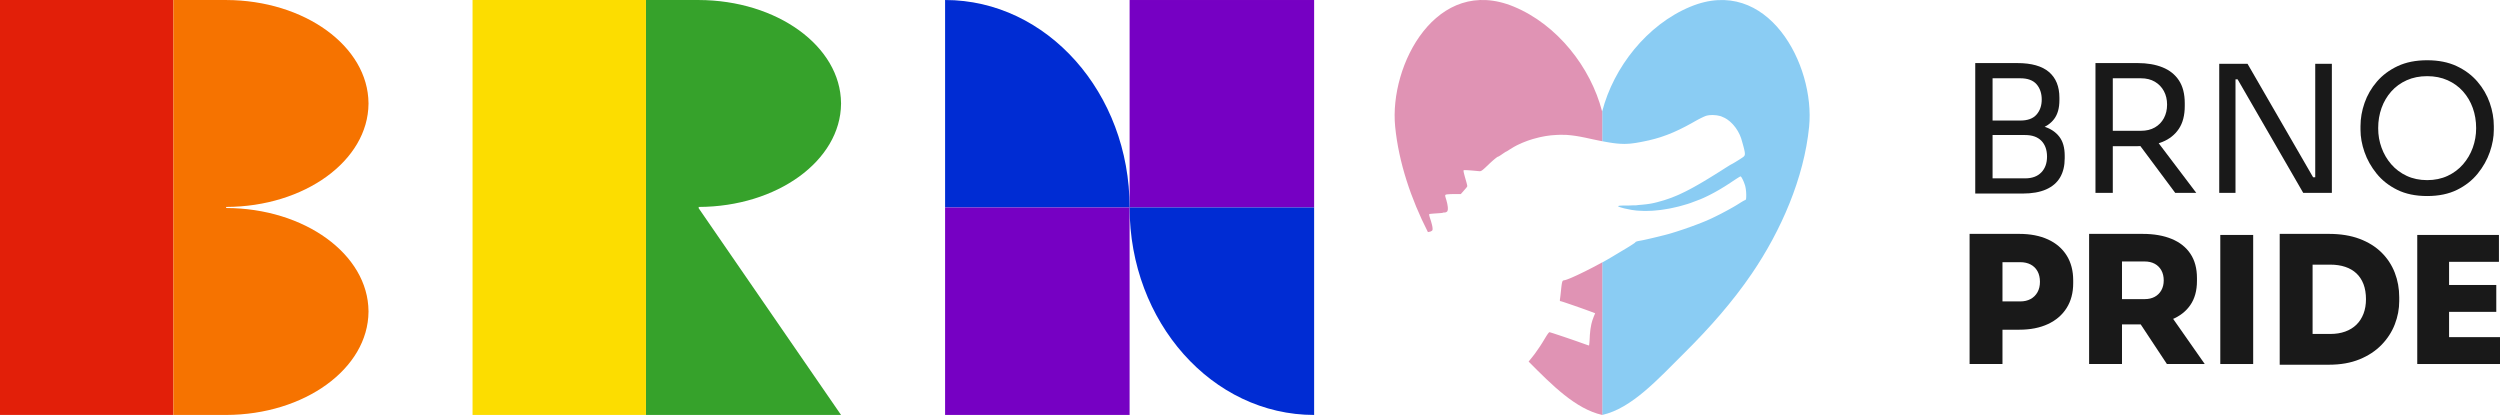
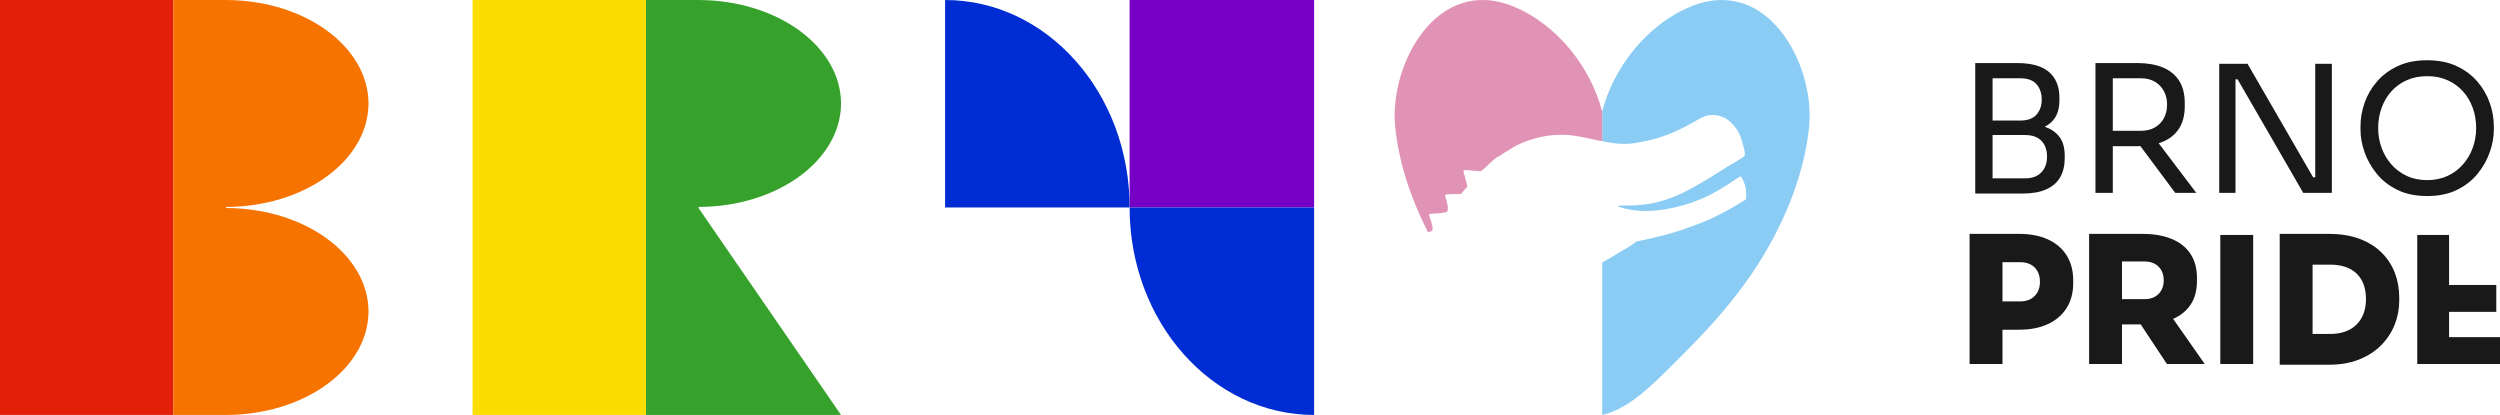
<svg xmlns="http://www.w3.org/2000/svg" xmlns:ns1="http://sodipodi.sourceforge.net/DTD/sodipodi-0.dtd" xmlns:ns2="http://www.inkscape.org/namespaces/inkscape" id="Layer_1" data-name="Layer 1" viewBox="0 0 4719.97 783.417" version="1.1" ns1:docname="brno-pride-logo-02.svg" width="4719.97" height="783.417" ns2:version="1.0.1 (3bc2e813f5, 2020-09-07)">
  <ns1:namedview pagecolor="#ffffff" bordercolor="#666666" borderopacity="1" objecttolerance="10" gridtolerance="10" guidetolerance="10" ns2:pageopacity="0" ns2:pageshadow="2" ns2:window-width="2048" ns2:window-height="1080" id="namedview59" showgrid="false" fit-margin-top="0" fit-margin-left="0" fit-margin-right="0" fit-margin-bottom="0" ns2:zoom="0.15656018" ns2:cx="2388.6551" ns2:cy="384.05143" ns2:window-x="0" ns2:window-y="0" ns2:window-maximized="1" ns2:current-layer="Layer_1" />
  <defs id="defs4">
    <style id="style2">
      .cls-1 {
        fill: #7600c3;
      }

      .cls-2 {
        fill: #e093b4;
      }

      .cls-3 {
        fill: #002cd3;
      }

      .cls-4 {
        fill: #fcdd00;
      }

      .cls-5 {
        fill: #36a22b;
      }

      .cls-6 {
        fill: #8accf3;
      }

      .cls-7 {
        fill: #e21f09;
      }

      .cls-8 {
        fill: #f67300;
      }

      .cls-9 {
        fill: #191919;
      }
    </style>
  </defs>
  <g id="g24" transform="translate(-137.53,-144.814)">
    <path class="cls-9" d="M 3866.77,510.26 V 263.91 h 32.71 v 246.35 z m 26.04,-116.5 V 372.4 h 59.08 c 13.79,0 23.98,-3.72 30.54,-11.18 6.56,-7.45 9.85,-16.97 9.85,-28.54 0,-11.57 -3.29,-21.42 -9.85,-28.88 -6.57,-7.45 -16.75,-11.18 -30.54,-11.18 h -59.08 v -28.71 h 53.41 c 26.7,0 46.62,5.62 59.75,16.86 13.13,11.24 19.69,27.43 19.69,48.57 v 4.67 c 0,14.91 -3.34,26.76 -10.01,35.55 -6.68,8.79 -15.97,15.02 -27.87,18.69 -11.91,3.67 -25.76,5.51 -41.56,5.51 z m 0,116.5 v -28.71 h 68.1 c 13.13,0 23.31,-3.72 30.54,-11.18 7.23,-7.45 10.85,-17.41 10.85,-29.88 0,-12.47 -3.56,-22.64 -10.68,-29.88 -7.12,-7.23 -17.36,-10.85 -30.71,-10.85 h -68.1 V 378.4 h 63.42 c 15.57,0 29.32,1.89 41.23,5.67 11.9,3.79 21.25,10.07 28.04,18.86 6.79,8.79 10.18,20.75 10.18,35.88 v 4.67 c 0,14.24 -2.89,26.32 -8.68,36.22 -5.79,9.9 -14.58,17.47 -26.37,22.7 -11.8,5.23 -26.59,7.84 -44.4,7.84 h -63.42 z" id="path6" />
    <path class="cls-9" d="M 4093.76,508.92 V 263.91 h 32.71 v 245.01 z m 20.36,-88.12 v -29.04 h 65.43 c 10.23,0 19.03,-2.11 26.37,-6.34 7.34,-4.22 13.02,-10.07 17.02,-17.52 4,-7.45 6.01,-15.97 6.01,-25.54 0,-9.57 -2,-18.08 -6.01,-25.54 -4.01,-7.45 -9.68,-13.35 -17.02,-17.69 -7.34,-4.34 -16.14,-6.51 -26.37,-6.51 h -65.43 v -28.71 h 59.42 c 17.8,0 33.38,2.67 46.73,8.01 13.35,5.34 23.7,13.58 31.04,24.7 7.34,11.13 11.02,25.48 11.02,43.06 v 5.34 c 0,17.58 -3.73,31.94 -11.18,43.06 -7.46,11.13 -17.81,19.36 -31.04,24.7 -13.24,5.34 -28.76,8.01 -46.57,8.01 h -59.42 z m 130.18,88.12 -80.78,-108.49 h 38.39 l 82.12,108.49 h -39.72 z" id="path8" />
    <path class="cls-9" d="M 4327.42,508.92 V 265.24 h 53.41 l 123.84,214.3 h 10.68 l -6.68,6.01 V 265.24 h 31.38 v 243.68 h -54.08 l -123.84,-214.3 h -10.68 l 6.68,-6.01 v 220.31 z" id="path10" />
    <path class="cls-9" d="m 4719.98,514.93 c -21.81,0 -40.61,-3.9 -56.41,-11.68 -15.8,-7.79 -28.82,-18.03 -39.06,-30.71 -10.24,-12.68 -17.86,-26.26 -22.87,-40.72 -5.01,-14.46 -7.51,-28.37 -7.51,-41.73 v -7.34 c 0,-14.46 2.56,-29.04 7.68,-43.73 5.12,-14.69 12.9,-28.09 23.37,-40.22 10.46,-12.13 23.53,-21.86 39.22,-29.21 15.69,-7.34 34.21,-11.02 55.58,-11.02 21.37,0 39.89,3.67 55.58,11.02 15.69,7.34 28.76,17.08 39.22,29.21 10.46,12.13 18.24,25.54 23.37,40.22 5.12,14.69 7.68,29.27 7.68,43.73 v 7.34 c 0,13.35 -2.5,27.26 -7.51,41.73 -5.01,14.47 -12.63,28.04 -22.87,40.72 -10.24,12.68 -23.26,22.92 -39.06,30.71 -15.8,7.79 -34.61,11.68 -56.41,11.68 z m 0,-30.04 c 14.24,0 27.09,-2.67 38.56,-8.01 11.46,-5.34 21.2,-12.63 29.21,-21.86 8.01,-9.23 14.13,-19.69 18.36,-31.38 4.22,-11.68 6.34,-23.98 6.34,-36.89 0,-13.57 -2.12,-26.26 -6.34,-38.05 -4.23,-11.79 -10.35,-22.2 -18.36,-31.21 -8.01,-9.01 -17.75,-16.08 -29.21,-21.2 -11.46,-5.12 -24.32,-7.68 -38.56,-7.68 -14.24,0 -27.1,2.56 -38.55,7.68 -11.46,5.12 -21.2,12.18 -29.21,21.2 -8.01,9.01 -14.13,19.42 -18.36,31.21 -4.23,11.8 -6.34,24.48 -6.34,38.05 0,13.57 2.11,25.2 6.34,36.89 4.22,11.68 10.35,22.15 18.36,31.38 8.01,9.24 17.74,16.52 29.21,21.86 11.46,5.34 24.31,8.01 38.55,8.01 z" id="path12" />
    <path class="cls-9" d="M 3856.09,832.07 V 586.39 h 62.09 v 245.68 z m 55.41,-64.76 V 713.9 h 40.06 c 7.56,0 14.13,-1.5 19.69,-4.51 5.56,-3 9.9,-7.29 13.02,-12.85 3.11,-5.56 4.67,-12.13 4.67,-19.7 0,-7.57 -1.56,-14.46 -4.67,-20.03 -3.12,-5.56 -7.46,-9.79 -13.02,-12.68 -5.57,-2.89 -12.13,-4.34 -19.69,-4.34 h -40.06 v -53.41 h 38.39 c 20.92,0 39,3.5 54.24,10.51 15.24,7.01 26.98,17.08 35.22,30.21 8.23,13.13 12.35,28.82 12.35,47.07 v 5.34 c 0,18.03 -4.12,33.6 -12.35,46.73 -8.24,13.13 -19.98,23.26 -35.22,30.38 -15.25,7.12 -33.33,10.68 -54.24,10.68 h -38.39 z" id="path14" />
    <path class="cls-9" d="M 4081.74,832.07 V 586.39 h 62.09 v 245.68 z m 46.4,-74.78 v -47.73 h 58.42 c 7.34,0 13.69,-1.45 19.03,-4.34 5.34,-2.89 9.51,-7.01 12.52,-12.35 3,-5.34 4.51,-11.57 4.51,-18.69 0,-7.12 -1.5,-13.69 -4.51,-19.03 -3,-5.34 -7.18,-9.46 -12.52,-12.35 -5.34,-2.89 -11.68,-4.34 -19.03,-4.34 h -58.42 v -52.07 h 54.75 c 21.14,0 39.39,3.17 54.74,9.51 15.36,6.34 27.15,15.69 35.38,28.04 8.23,12.35 12.35,27.65 12.35,45.9 v 5.34 c 0,18.25 -4.17,33.44 -12.52,45.56 -8.35,12.13 -20.14,21.25 -35.38,27.37 -15.25,6.12 -33.44,9.18 -54.58,9.18 h -54.75 z m 100.48,74.78 -68.43,-103.48 h 67.43 l 72.44,103.48 h -71.43 z" id="path16" />
    <path class="cls-9" d="M 4329.42,832.07 V 588.39 h 62.09 v 243.68 z" id="path18" />
    <path class="cls-9" d="M 4441.58,833.4 V 586.38 h 62.09 V 833.4 Z m 55.41,0 v -58.08 h 40.06 c 10.46,0 19.86,-1.5 28.21,-4.51 8.35,-3 15.41,-7.34 21.2,-13.02 5.78,-5.67 10.23,-12.57 13.35,-20.7 3.11,-8.12 4.67,-17.3 4.67,-27.54 0,-10.24 -1.56,-20.08 -4.67,-28.21 -3.12,-8.12 -7.57,-14.91 -13.35,-20.36 -5.79,-5.45 -12.85,-9.57 -21.2,-12.35 -8.34,-2.78 -17.75,-4.17 -28.21,-4.17 h -40.06 v -58.08 h 37.39 c 22.03,0 41.33,3.12 57.92,9.35 16.58,6.23 30.43,14.85 41.56,25.87 11.12,11.02 19.47,23.76 25.04,38.22 5.56,14.47 8.35,29.82 8.35,46.07 v 7.34 c 0,14.91 -2.79,29.54 -8.35,43.9 -5.56,14.35 -13.91,27.26 -25.04,38.72 -11.13,11.46 -24.98,20.59 -41.56,27.37 -16.58,6.79 -35.88,10.18 -57.92,10.18 z" id="path20" />
-     <path class="cls-9" d="M 4701.28,832.07 V 588.39 h 60.08 v 243.68 z m 53.41,-192.94 v -50.74 h 100.81 v 50.74 z m 0,94.46 v -50.74 h 95.8 v 50.74 z m 0,98.48 v -50.74 h 102.81 v 50.74 z" id="path22" />
+     <path class="cls-9" d="M 4701.28,832.07 V 588.39 h 60.08 v 243.68 z m 53.41,-192.94 v -50.74 v 50.74 z m 0,94.46 v -50.74 h 95.8 v 50.74 z m 0,98.48 v -50.74 h 102.81 v 50.74 z" id="path22" />
  </g>
  <g id="g34" transform="translate(-137.53,-144.814)">
    <rect class="cls-1" x="2270.22" y="144.83" width="348.37" height="391.7" id="rect26" />
    <path class="cls-3" d="m 2270.22,536.53 v 0 c 0,0 -348.37,0 -348.37,0 v -391.7 c 0,0 0,0 0,0 192.4,0 348.37,175.37 348.37,391.7 z" id="path28" />
-     <rect class="cls-1" x="1921.84" y="536.53" width="348.37" height="391.7" id="rect30" />
    <path class="cls-3" d="m 2270.22,536.53 v 0 c 0,0 348.37,0 348.37,0 v 391.7 c 0,0 0,0 0,0 -192.4,0 -348.37,-175.37 -348.37,-391.7 z" id="path32" />
  </g>
  <g id="g40" transform="translate(-137.53,-144.814)">
    <polygon class="cls-7" points="137.53,928.23 464.94,928.23 464.94,536.53 464.94,144.82 137.53,144.82 137.53,536.53 " id="polygon36" />
    <path class="cls-8" d="m 833.28,339.68 h -0.02 C 832.52,232.22 712.57,145.23 564.5,144.84 v 0 c 0,0 -99.56,-0.01 -99.56,-0.01 v 783.4 h 99.56 c 148.07,-0.4 268.01,-87.39 268.76,-194.85 h 0.02 c 0,-0.17 0,-0.33 0,-0.5 0,-0.17 0,-0.33 0,-0.5 v 0 c 0,0 -0.02,0 -0.02,0 C 832.52,624.92 712.57,537.93 564.5,537.54 v -2.02 c 148.07,-0.39 268.01,-87.38 268.76,-194.84 h 0.02 c 0,-0.17 0,-0.33 0,-0.5 0,-0.17 0,-0.33 0,-0.5 z" id="path38" />
  </g>
  <g id="g46" transform="translate(-137.53,-144.814)">
    <path class="cls-5" d="m 1725.43,339.68 h -0.02 C 1724.67,232.22 1604.72,145.23 1456.65,144.84 v 0 c 0,0 -99.56,-0.01 -99.56,-0.01 v 783.4 h 368.33 L 1456.65,537.98 v -2.46 c 148.07,-0.39 268.01,-87.38 268.76,-194.84 h 0.02 c 0,-0.17 0,-0.33 0,-0.5 0,-0.17 0,-0.33 0,-0.5 z" id="path42" />
    <polygon class="cls-4" points="1029.69,928.23 1357.1,928.23 1357.1,536.53 1357.1,144.82 1029.69,144.82 1029.69,536.53 " id="polygon44" />
  </g>
  <g id="g56" transform="translate(-137.53,-144.814)">
    <path class="cls-6" d="m 3328.91,157.47 c -82.01,34.08 -144.87,114.49 -166.35,197.39 v 56.55 l 0.65,0.13 5.41,1.03 2.51,0.44 4.93,0.84 2.3,0.36 4.5,0.67 2.13,0.26 4.16,0.5 1.97,0.18 3.9,0.33 1.87,0.11 7.31,0.25 3.54,-0.11 7.04,-0.37 3.61,-0.41 7.36,-0.97 4,-0.69 4.05,-0.72 2.15,-0.42 4.37,-0.86 2.33,-0.48 12.05,-2.71 7.79,-2.01 3.8,-1.12 7.58,-2.32 3.76,-1.29 7.5,-2.68 3.77,-1.49 7.57,-3.11 3.85,-1.72 7.76,-3.58 4.01,-1.99 8.1,-4.1 4.22,-2.26 8.58,-4.69 4.51,-2.57 6.32,-3.47 4.21,-2.17 1.95,-0.96 3.74,-1.78 1.54,-0.66 1.47,-0.62 0.62,-0.24 1.17,-0.43 0.44,-0.13 3.07,-0.71 2.25,-0.34 1.2,-0.11 4.96,-0.26 2.6,0.12 5.2,0.41 2.5,0.44 4.87,1.04 2.12,0.75 6.17,2.76 4.02,2.36 1.94,1.42 3.83,2.98 1.82,1.7 3.58,3.54 1.66,1.94 3.25,4.01 1.48,2.15 2.87,4.4 1.27,2.33 2.43,4.72 1.02,2.45 1.91,4.98 0.73,2.55 1.24,4.29 0.74,2.64 0.35,1.21 1.26,4.58 0.48,1.9 0.89,3.58 0.31,1.47 0.53,2.74 0.14,1.1 0.19,2.04 -0.02,0.82 -0.12,1.51 -0.17,0.61 -0.42,1.12 -0.31,0.47 -0.69,0.89 -0.45,0.41 -1.46,1.14 -1.58,1.09 -1.02,0.68 -2.16,1.41 -1.21,0.78 -2.5,1.59 -1.29,0.81 -2.61,1.6 -1.26,0.77 -2.46,1.49 -1.1,0.65 -2.09,1.22 -0.83,0.45 -1.48,0.79 -0.43,0.19 -1.33,0.74 -1.56,0.92 -1.03,0.64 -2.21,1.37 -1.27,0.79 -2.62,1.65 -1.39,0.87 -12.21,7.75 -7.7,4.82 -3.64,2.26 -7.15,4.39 -3.38,2.06 -6.65,3.99 -3.17,1.87 -6.21,3.62 -2.95,1.69 -5.83,3.29 -2.79,1.52 -5.49,2.97 -2.63,1.36 -5.22,2.67 -2.51,1.23 -9.84,4.68 -4.71,2 -9.31,3.78 -4.61,1.63 -9.19,3.11 -4.71,1.36 -9.5,2.64 -5.03,1.21 -4.66,0.97 -3.61,0.62 -2.01,0.29 -4.14,0.56 -2.23,0.26 -4.52,0.49 -2.37,0.23 -9.64,0.8 -1.34,0.06 -20.5,-0.66 25.12,0.81 -10.15,0.11 -7.55,0.31 h -4.37 l -6.64,0.06 -3.53,0.11 -1.3,0.08 -1.55,0.14 0.47,-0.06 -1.09,0.13 -0.42,0.07 -0.78,0.17 -0.26,0.08 -0.44,0.19 -0.11,0.11 -0.09,0.41 v 0.07 c 0,0 -0.01,-0.01 -0.01,-0.01 l 0.41,0.29 1.14,0.61 -0.74,-0.41 0.87,0.45 v 0 c 0,0 1.03,0.36 1.03,0.36 l 2.36,0.79 1.61,0.46 3.49,0.97 2.18,0.56 13.09,2.67 9.17,1.2 4.81,0.31 9.74,0.44 5.05,-0.06 10.21,-0.32 5.26,-0.44 10.63,-1.07 5.46,-0.81 10.97,-1.81 5.59,-1.18 11.26,-2.55 5.7,-1.55 11.45,-3.28 5.78,-1.91 18.78,-7.1 6.32,-2.75 3.19,-1.49 6.41,-3.09 3.24,-1.66 6.52,-3.42 3.3,-1.84 6.65,-3.77 3.38,-2.02 6.81,-4.14 3.47,-2.21 7,-4.52 3.58,-2.41 5.78,-3.83 3.48,-2.24 1.43,-0.9 1.38,-0.85 0.59,-0.36 1.11,-0.66 0.44,-0.25 0.8,-0.44 0.28,-0.13 0.46,-0.2 h 0.08 l 0.8,0.48 0.67,0.78 0.38,0.56 0.79,1.27 0.42,0.77 0.87,1.65 0.44,0.92 1.79,3.96 0.8,2.13 1.52,4.28 0.52,1.97 0.69,3.4 0.41,2.7 0.15,1.46 0.3,2.95 0.08,1.45 0.14,2.86 v 3.98 c 0,0 -0.05,1.51 -0.05,1.51 l -0.02,0.63 -0.17,2.2 -0.15,0.69 -0.38,1.18 -0.31,0.34 -0.69,0.54 -0.49,0.15 -1.48,0.67 -1.46,0.77 -0.9,0.51 -3.94,2.33 -2.09,1.35 -5.54,3.45 -4.17,2.49 -2.27,1.32 -4.68,2.65 -2.46,1.38 -5.02,2.75 -2.58,1.39 -10.5,5.54 -5.19,2.58 -5.14,2.55 -2.49,1.2 -4.88,2.32 -2.3,1.04 -7.2,3.13 -5.42,2.24 -2.96,1.17 -6.05,2.36 -3.2,1.21 -6.51,2.43 -3.36,1.21 -13.67,4.83 -6.8,2.25 -6.76,2.21 -3.28,1.03 -6.48,2 -3.06,0.9 -2.31,0.66 -1.82,0.5 -1.03,0.28 -4.44,1.16 -2.56,0.65 -5.32,1.33 -2.84,0.71 -5.75,1.4 -2.89,0.69 -5.75,1.36 -2.71,0.63 -5.3,1.21 -2.32,0.53 -2.25,0.49 -1.03,0.23 -1.96,0.42 -0.85,0.18 -1.6,0.32 -0.66,0.12 -1.2,0.23 -0.43,0.06 -4.21,0.77 -2.32,0.55 -0.88,0.29 -1.57,0.56 -0.47,0.29 -0.72,0.55 v 0.26 l -0.32,0.39 -0.53,0.44 -0.41,0.3 -0.89,0.66 -0.57,0.39 -1.22,0.83 -0.72,0.48 -3.15,2.04 -1.9,1.2 -0.48,0.3 1.64,-1.06 -3,1.94 -1.7,1.05 -3.49,2.15 -1.81,1.07 -5.96,3.55 -4.33,2.58 -2.17,1.3 -4.29,2.57 -1.96,1.18 -3.73,2.25 -1.48,0.9 -12.66,7.4 -7.37,4.12 v 287.92 c 55.89,-12.67 104.8,-67.16 155.38,-117.43 46.65,-46.36 90.42,-95.61 127.21,-149.7 55.04,-80.92 98.3,-180.01 107.98,-276.84 11.73,-117.29 -78.58,-287.29 -224.22,-226.78 z" id="path48" />
    <g id="g54">
      <path class="cls-2" d="m 3032.39,407.1 3.65,-1 7.33,-1.92 3.67,-0.79 7.33,-1.46 3.62,-0.55 7.24,-0.98 3.53,-0.3 8.04,-0.54 5.14,-0.2 2.5,-0.02 9.9,0.12 5.04,0.42 5.08,0.48 2.64,0.34 5.35,0.73 2.81,0.46 5.75,0.98 3.06,0.61 6.29,1.25 3.4,0.74 10.68,2.31 6.6,1.39 3.05,0.63 5.97,1.2 2.48,0.48 v -57.9 c -0.11,0.43 -0.26,0.85 -0.37,1.27 -21.48,-82.89 -84.34,-163.31 -166.35,-197.39 -145.64,-60.51 -235.95,109.49 -224.22,226.78 6.75,67.49 29.83,136.05 61.82,198.81 l 2.38,-0.45 1,-0.24 1.78,-0.49 0.48,-0.24 1.47,-0.84 -0.83,0.54 1.36,-0.88 -0.06,0.04 0.18,-0.17 -0.12,0.13 0.62,-0.67 0.19,-0.42 0.3,-0.9 -0.04,0.08 0.04,-0.1 v 0 c 0,0 0.05,-0.57 0.05,-0.57 l -0.02,0.19 0.02,-0.41 -0.02,-1.63 -0.08,-1.14 -0.42,-2.77 -0.51,-2.42 -0.35,-1.39 -1.6,-5.88 -0.94,-2.81 -1.49,-4.69 -0.66,-2.39 -0.17,-0.86 -0.22,-1.49 0.06,-0.45 0.2,-0.7 0.26,-0.08 1.35,-0.24 1.59,-0.19 1.05,-0.1 2.26,-0.2 1.28,-0.11 2.67,-0.19 1.4,-0.08 6.1,-0.42 3.42,-0.26 1.42,-0.13 2.67,-0.28 0.41,-0.06 -0.61,-0.12 -0.25,-0.13 0.13,-0.06 0.46,-0.1 0.49,-0.05 1.17,-0.07 0.85,-0.04 1.89,-0.16 0.83,-0.21 0.57,-0.22 1.03,-0.44 0.38,-0.26 1.14,-1.08 -0.47,0.7 0.61,-0.89 0.27,-0.6 0.56,-2.29 0.07,-0.51 0.02,-0.73 -0.07,-3.25 -0.26,-1.99 -0.67,-4.21 -0.54,-2.36 -1.24,-4.88 -0.81,-2.59 -1.04,-3.52 -0.36,-1.63 -0.02,-0.55 0.05,-0.94 0.18,-0.32 0.45,-0.56 0.38,-0.24 0.62,-0.23 0.66,-0.13 0.44,-0.07 1.08,-0.13 10.54,0.32 -12.8,-0.39 3.36,-0.06 1.25,-0.08 2.93,-0.19 1.69,-0.06 3.48,-0.09 h 1.83 l 13.34,-0.02 0.27,-0.3 5.22,-5.98 5.13,-5.9 -0.06,0.06 0.85,-1.21 0.31,-0.55 0.48,-0.96 v -0.23 l -0.2,-1.35 -0.31,-1.46 -0.23,-0.94 -0.49,-2 -0.31,-1.12 -0.62,-2.31 -0.35,-1.18 -1.39,-4.83 -0.79,-2.81 -0.32,-1.22 -0.62,-2.3 -0.24,-0.98 -0.46,-1.84 -0.17,-0.76 -0.3,-1.41 -0.08,-0.58 -0.15,-1.03 -0.02,-0.39 v -0.69 c 0,0 0.04,-0.24 0.04,-0.24 l 0.11,-0.39 0.11,-0.11 0.49,-0.12 0.65,-0.05 h 0.46 c 0,0 1.03,-0.02 1.03,-0.02 h 0.63 c 0,0 1.34,0.05 1.34,0.05 l 0.79,0.04 3.4,0.17 2.01,0.14 4.19,0.31 2.26,0.2 13.39,1.21 1.73,-0.38 1.69,-0.86 1.06,-0.77 1.1,-0.82 0.61,-0.51 1.29,-1.09 0.73,-0.65 1.53,-1.38 0.86,-0.8 1.78,-1.69 1.02,-0.98 4.35,-4.15 2.7,-2.5 1.23,-1.12 2.38,-2.14 1.06,-0.92 2.05,-1.75 0.89,-0.72 1.66,-1.34 -1.36,1.09 0.3,-0.25 0.81,-0.64 1.57,-1.22 0.63,-0.47 1.18,-0.81 0.44,-0.24 0.75,-0.37 h 0.2 l 0.93,-0.38 1.08,-0.59 0.72,-0.44 1.52,-0.95 0.86,-0.57 1.79,-1.2 0.95,-0.66 2.69,-1.85 1.64,-1.09 0.67,-0.43 1.24,-0.79 0.43,-0.24 0.69,-0.38 h 0.1 l 0.66,-0.28 0.79,-0.43 0.51,-0.31 2.42,-1.5 1.41,-0.96 8.46,-5.19 6.09,-3.29 3.23,-1.53 6.58,-3 3.43,-1.37 6.95,-2.68 3.56,-1.2 7.2,-2.31 z" id="path50" />
-       <path class="cls-2" d="m 3162.56,640.1 -2.15,1.2 -4.76,2.57 -9.58,5.11 -4.77,2.46 -9.51,4.83 -4.53,2.22 -4.49,2.2 -2.15,1.03 -4.25,2.02 -2.02,0.93 -3.94,1.81 -1.84,0.83 -3.58,1.57 -1.63,0.69 -3.15,1.3 -1.39,0.54 -2.63,1.01 -1.11,0.37 -2.08,0.67 -0.8,0.19 -1.44,0.3 h -0.45 l -1.94,0.67 -0.51,0.56 -0.23,0.42 -0.44,0.94 -0.19,0.62 -0.38,1.38 -0.18,0.87 -0.35,1.88 -0.18,1.16 -0.33,2.45 -0.17,1.47 -0.36,3.1 -0.18,1.82 -0.62,5.89 -0.42,3.75 -0.19,1.65 -0.37,3.12 -0.15,1.19 -0.16,1.12 -0.06,0.44 -0.12,0.81 -0.05,0.26 -0.23,1.84 v 0.9 l 0.08,0.3 0.24,0.51 0.2,0.14 0.47,0.19 h 0.34 l 0.73,0.16 0.91,0.26 0.65,0.19 1.41,0.44 0.86,0.27 1.85,0.6 1.06,0.35 2.21,0.74 1.23,0.41 2.53,0.86 1.38,0.47 5.69,1.95 3.09,1.06 12.83,4.47 6.14,2.19 6.03,2.17 2.69,0.99 2.64,0.96 1.21,0.45 2.34,0.87 1.04,0.39 6.82,2.58 -2.43,5.62 -3,8.26 -1.64,6 -0.65,3.26 -1.18,6.71 -0.42,3.64 -0.72,7.48 -0.2,4.06 -0.35,6.15 -0.26,3.61 -0.14,1.43 -0.13,1.36 -0.06,0.58 -0.13,1.06 -0.06,0.39 -0.12,0.72 -0.06,0.22 -0.11,0.32 h -0.05 l -0.39,-0.08 -0.49,-0.14 -0.33,-0.12 -1.65,-0.53 -1.15,-0.39 -2.49,-0.86 -1.47,-0.52 -3.05,-1.08 -1.65,-0.6 -8.58,-3.05 -6.34,-2.21 -3.33,-1.16 -6.75,-2.31 -3.36,-1.15 -6.69,-2.27 -3.18,-1.06 -6.2,-2.07 -2.77,-0.91 -2.69,-0.89 -1.24,-0.41 -2.39,-0.78 -1.06,-0.35 -2.04,-0.65 -0.86,-0.26 -1.63,-0.5 -0.63,-0.19 -1.16,-0.33 -0.38,-0.1 -0.62,-0.16 h -0.11 l -1.04,0.78 -1.06,1.23 -0.67,0.89 -1.4,1.96 -0.77,1.18 -1.58,2.48 -0.8,1.35 -5.88,9.69 -3.97,6.22 -2.02,3.01 -8.19,11.74 -4.28,5.53 -7.6,9.44 c 44.76,45.05 88.96,89.42 138.68,100.69 0.12,-0.03 0.25,-0.07 0.37,-0.1 V 640.03 Z" id="path52" />
    </g>
  </g>
</svg>